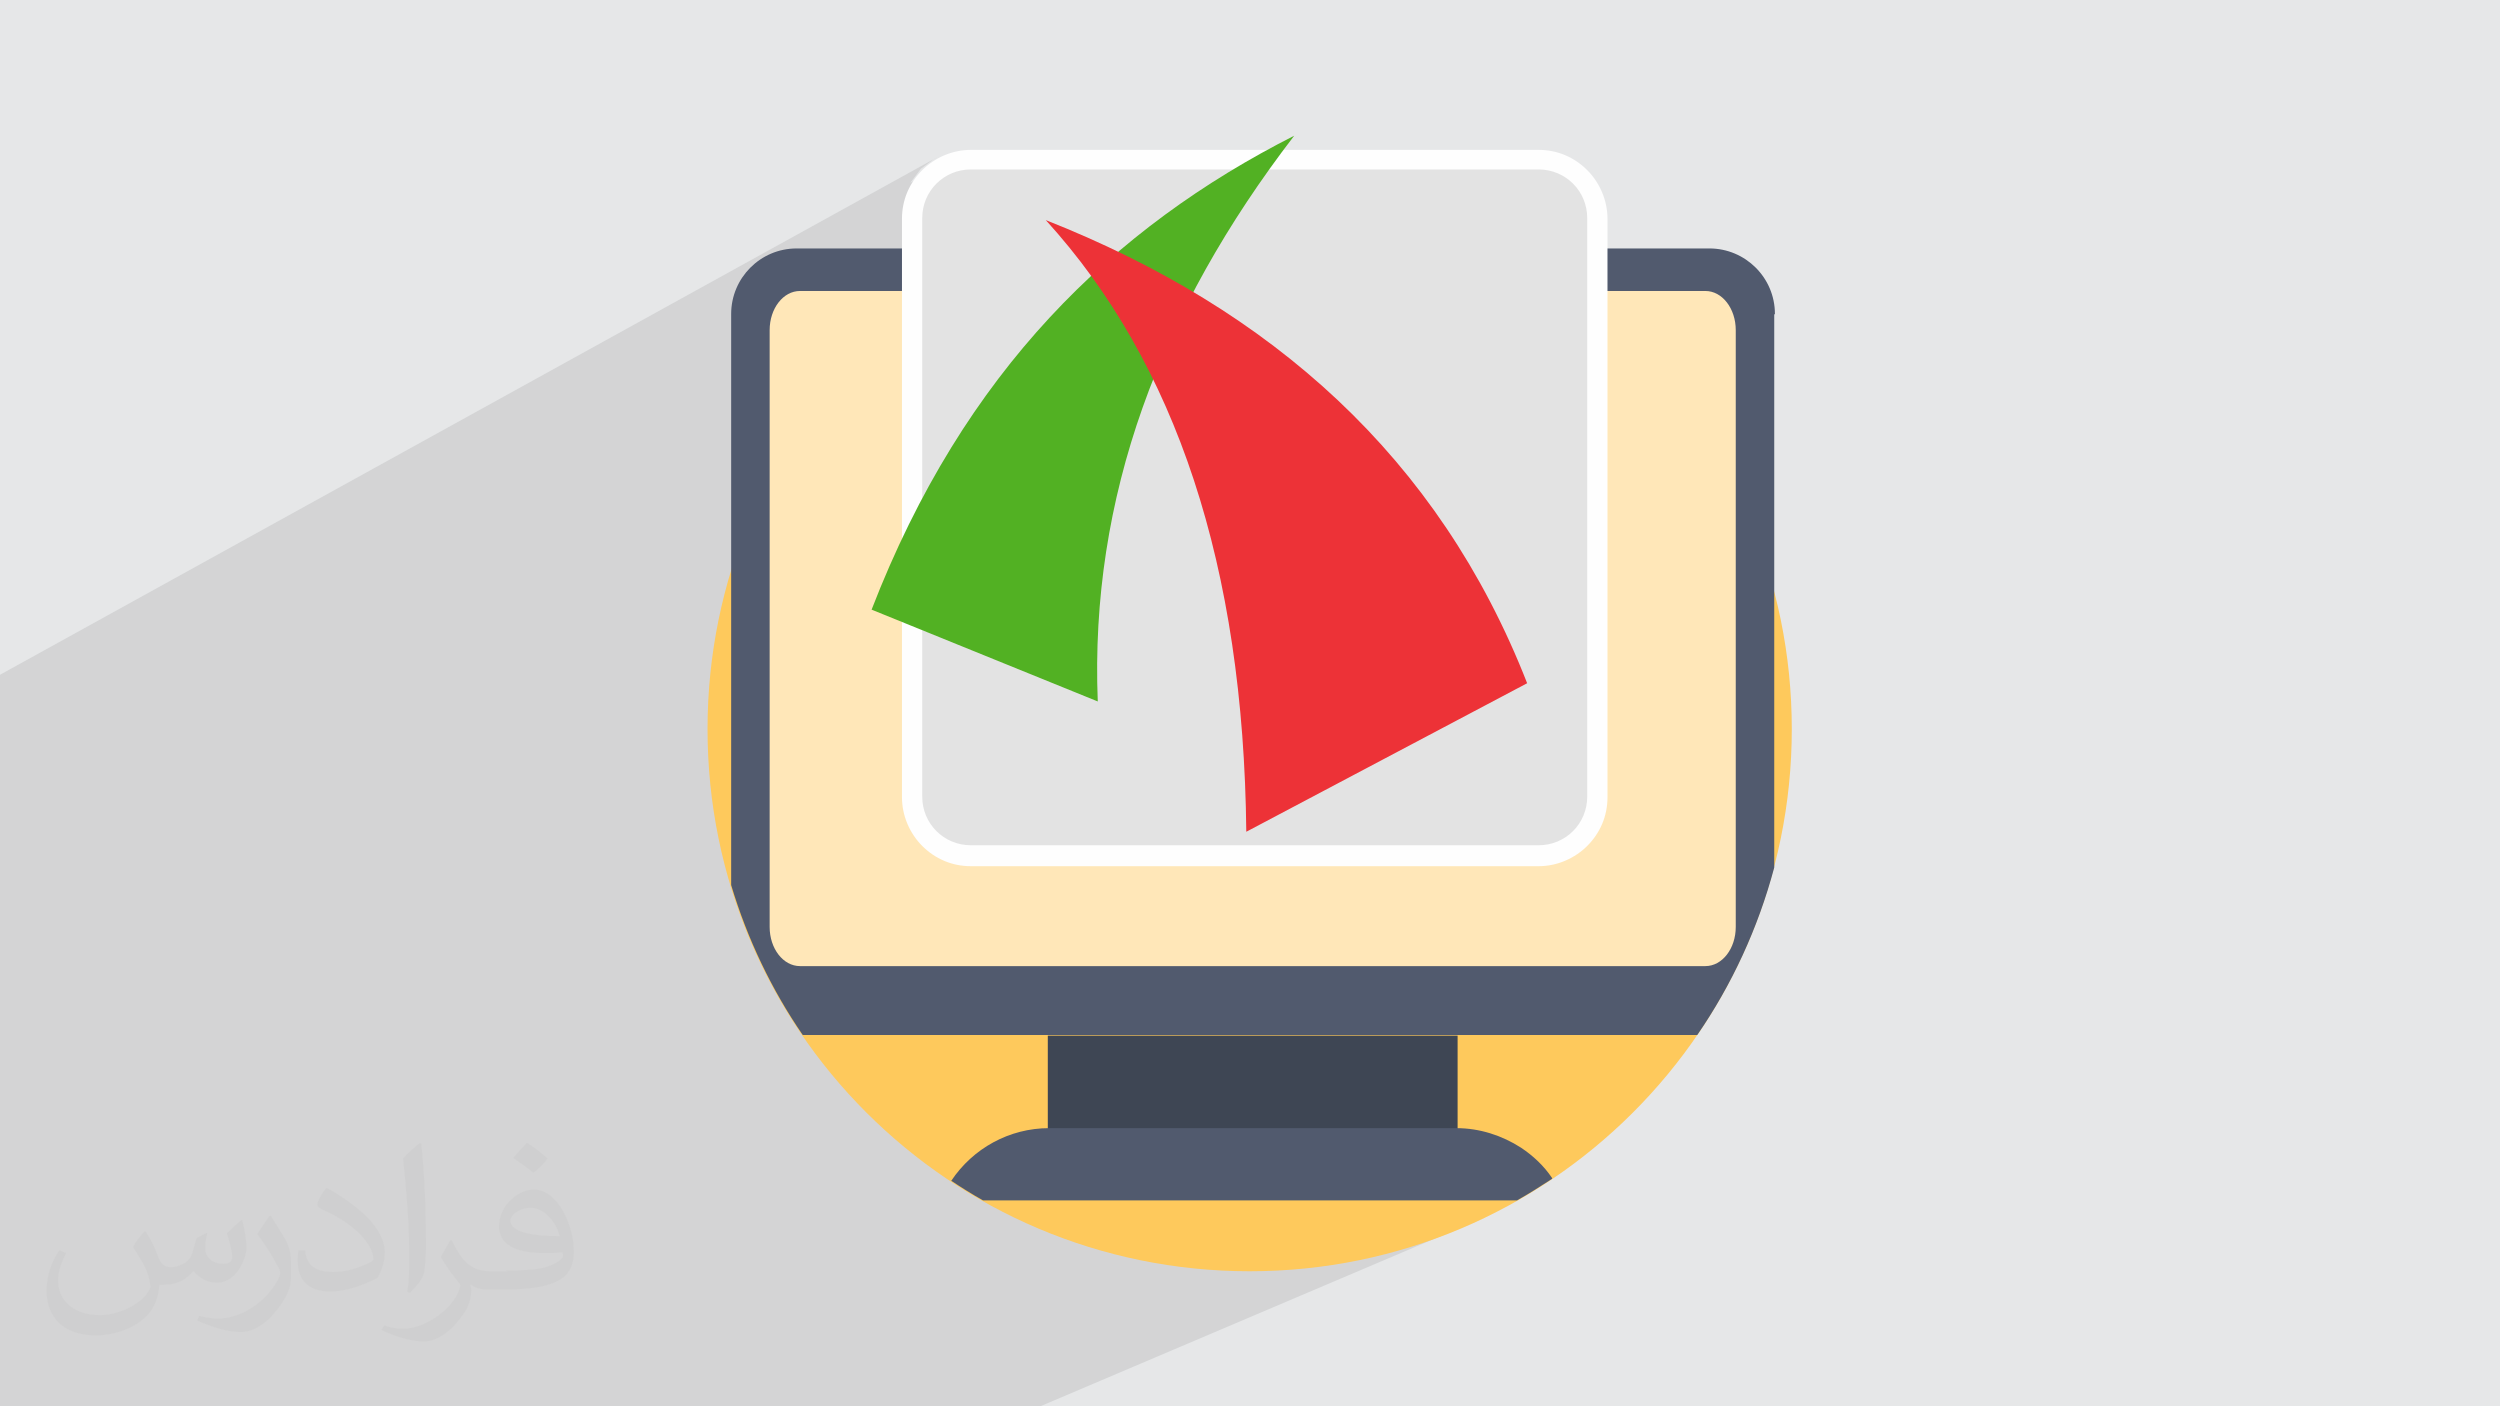
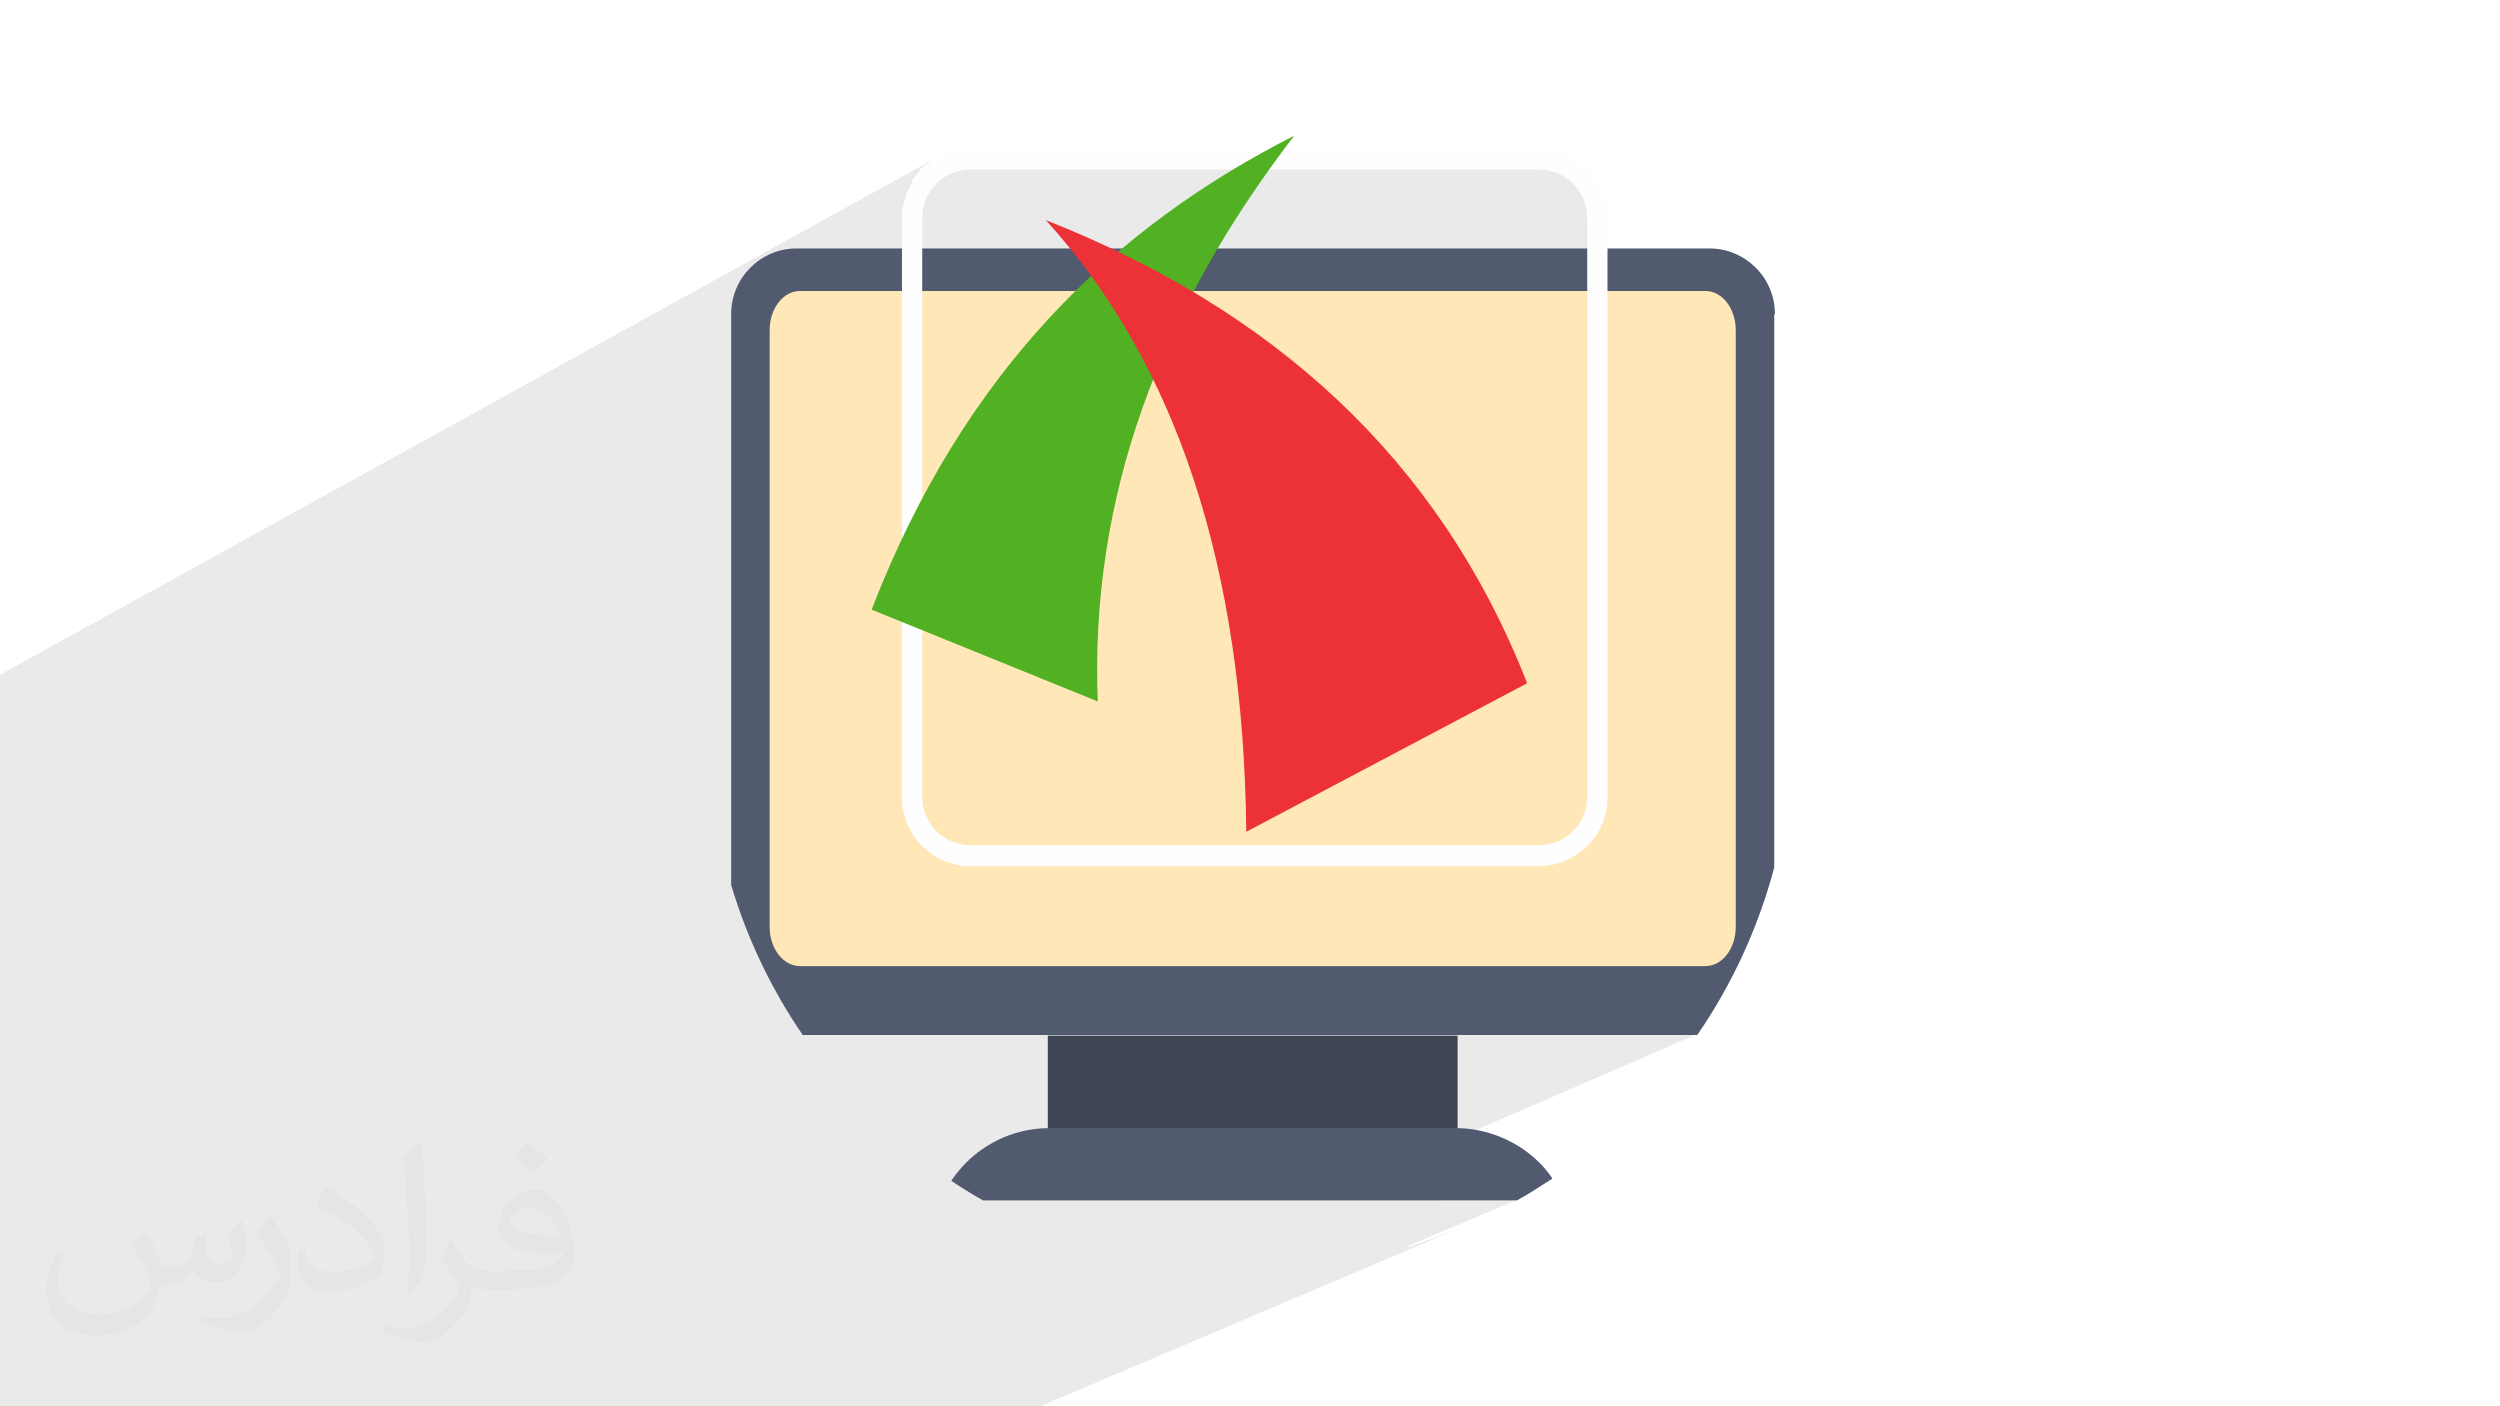
<svg xmlns="http://www.w3.org/2000/svg" xmlns:ns1="http://sodipodi.sourceforge.net/DTD/sodipodi-0.dtd" xmlns:ns2="http://www.inkscape.org/namespaces/inkscape" xml:space="preserve" width="3.703in" height="2.083in" version="1.1" style="shape-rendering:geometricPrecision; text-rendering:geometricPrecision; image-rendering:optimizeQuality; fill-rule:evenodd; clip-rule:evenodd" viewBox="0 0 3703 2083" ns1:role="line" ns1:version="0.32" ns2:version="0.45.1" ns1:docname="ideal_feedback_model.svg" ns2:output_extension="org.inkscape.output.svg.inkscape" enable-background="new 0 0 510.729 510.729">
  <defs>
    <style type="text/css">
   
    .fil5 {fill:#FFE7B8}
    .fil3 {fill:#FEC95C}
    .fil6 {fill:#3E4654}
    .fil4 {fill:#515A6E}
    .fil9 {fill:#52B123}
    .fil7 {fill:#E3E3E3}
    .fil0 {fill:#E6E7E8}
    .fil10 {fill:#ED3237}
    .fil8 {fill:#FEFEFE;fill-rule:nonzero}
    .fil2 {fill:#373435;fill-opacity:0.031}
    .fil1 {fill:#373435;fill-opacity:0.102}
   
  </style>
  </defs>
  <g id="Layer_x0020_1">
-     <polygon class="fil0" points="0,0 3703,0 3703,2083 0,2083 " />
    <path class="fil1" d="M1917 201l0 0zm-373 1883l-13 0 -101 0 -46 0 -139 0 -196 0 -86 0 -45 0 -143 0 -106 0 -61 0 -69 0 -19 0 -12 0 -31 0 -14 0 -63 0 -42 0 -318 0 -16 0 -25 0 0 -1 0 -108 0 -26 0 -32 0 -10 0 -56 0 -7 0 -6 0 -1 0 -72 0 -68 0 -84 0 -50 0 -139 0 -197 0 -59 0 -5 0 -85 0 -5 0 -3 0 -11 0 -4 0 -22 0 -3 0 -4 0 0 0 -11 0 -10 0 -1 0 -4 1389 -767 -4 2 -4 3 -4 3 -4 3 -4 3 -4 3 -3 4 -3 4 -3 4 -3 4 -3 4 -1 1 46 -25 8 -4 8 -3 8 -2 9 -1 9 0 0 0 412 0 42 -22 -25 13 -16 9 427 0 9 0 9 1 8 2 8 3 8 4 7 4 7 5 6 6 6 6 5 7 4 7 4 8 3 8 2 8 1 9 0 9 0 107 160 0 5 0 4 1 4 1 4 2 4 2 4 3 3 3 3 4 3 4 3 5 2 5 2 5 2 5 1 6 1 6 0 6 0 884 0 6 -1 6 -1 6 -2 5 -2 5 -2 5 -3 5 -3 4 -3 4 -3 3 -4 3 -4 2 -4 2 -238 105 213 0 -355 154 0 84 -17 7 106 0 -165 70 9 -2 37 -13 36 -14 -621 264zm756 -337l0 0zm-957 -1458l95 -52" />
    <ns1:namedview id="base" pagecolor="#ffffff" bordercolor="#666666" borderopacity="1.0" gridtolerance="10.9" guidetolerance="10" objecttolerance="10" ns2:pageopacity="0.0" ns2:pageshadow="2" ns2:zoom="2.8284272" ns2:cx="388.67342" ns2:cy="148.56549" ns2:document-units="px" ns2:current-layer="layer1" ns2:window-width="960" ns2:window-height="698" ns2:window-x="251" ns2:window-y="264" gridspacingx="4px" gridspacingy="4px" gridempspacing="10" showguides="false" showgrid="true" ns2:grid-points="true" />
    <path class="fil2" d="M217 1826c7,11 12,21 16,32 3,7 5,19 21,19 5,0 11,-2 17,-5 7,-3 12,-9 14,-17l6 -21 15 -8 1 1c-2,8 -3,15 -3,21 0,18 15,24 27,24 7,0 13,-3 13,-10 0,-8 -4,-23 -8,-35 7,-7 14,-14 22,-20l1 1c4,15 6,30 6,40 0,10 -4,20 -8,27 -7,14 -20,25 -36,25 -12,0 -25,-6 -34,-17l-1 0c-9,11 -22,20 -43,20l-7 0c-1,14 -4,24 -9,33 -13,25 -50,42 -85,42 -49,0 -73,-28 -73,-66 0,-23 8,-45 19,-60l10 4c-7,14 -12,27 -12,40 0,35 29,52 62,52 31,0 68,-20 75,-42 -3,-25 -12,-36 -26,-59 4,-8 10,-15 17,-23l1 0 2 2 0 0 0 0 0 0 0 0zm564 -133c10,6 20,14 30,23 -6,8 -12,15 -21,21 -10,-8 -20,-15 -30,-22 7,-8 14,-15 20,-22l1 0 0 0zm5 96c-17,0 -30,11 -30,19 0,17 33,23 73,23 -5,-20 -22,-42 -43,-42zm-37 93c22,0 41,-1 55,-4 16,-4 30,-12 30,-18 0,-2 0,-3 -1,-5 -9,1 -19,1 -29,1 -29,0 -52,-7 -61,-23 -2,-5 -4,-10 -4,-15 0,-16 7,-32 19,-42 10,-9 21,-14 33,-14 20,0 37,17 48,42 6,14 11,30 11,51 0,14 -4,25 -12,34 -16,15 -45,21 -90,21l-20 0 0 0 -5 0c-11,0 -19,-2 -25,-7l-1 0c0,3 1,5 1,8 0,10 -3,23 -10,33 -20,30 -42,43 -60,43 -19,0 -42,-7 -63,-17l4 -7c7,3 16,5 29,5 34,0 78,-33 84,-64 -1,-3 -4,-6 -7,-10 -10,-12 -16,-22 -22,-32 5,-10 10,-18 14,-25l2 0c14,29 28,46 57,46l5 0 0 0 21 0 -3 -1 0 0 0 0 0 0 0 0zm-146 31c3,-14 3,-29 3,-43l0 -21c0,-39 -5,-96 -9,-133 7,-8 17,-17 25,-23l2 1c5,47 7,101 7,151 0,13 -1,26 -2,35 -1,12 -8,21 -22,35l-3 -1 -1 -1 0 0 0 0 0 0 0 0zm-151 -62c1,18 10,33 41,33 20,0 36,-5 55,-14 3,-2 5,-3 5,-5 0,-12 -9,-27 -24,-41 -14,-13 -34,-25 -51,-32 -6,-3 -8,-5 -8,-8 0,-5 7,-17 13,-24l2 0c20,11 43,27 60,44 15,16 25,33 25,51 0,13 -4,26 -11,38 -22,11 -46,20 -70,20 -29,0 -48,-14 -48,-45 0,-3 0,-9 1,-16l10 0 0 -1 0 0 0 0 0 0 0 0zm-52 -52l18 29c7,11 13,22 13,41l0 24c0,19 -12,39 -32,60 -15,14 -29,20 -42,20 -19,0 -40,-6 -65,-17l3 -7c8,2 17,4 28,4 36,0 72,-26 89,-58 2,-4 3,-7 3,-9 0,-4 -2,-8 -4,-11 -9,-17 -19,-33 -30,-47 6,-9 12,-18 18,-27l2 0 -1 -2 0 0 0 0 0 0 0 0z" />
    <g id="_2270377627632">
-       <path class="fil3" d="M2654 1080c0,443 -359,803 -803,803 -443,0 -803,-359 -803,-803 0,-443 359,-803 803,-803 443,0 803,359 803,803zm0 0z" />
      <path class="fil4" d="M2628 466l0 819c-24,90 -63,174 -114,248l-1325 0c-46,-67 -82,-142 -106,-222l0 -846c0,-53 43,-97 97,-97l1352 0c53,0 97,43 97,97zm0 0z" />
      <path class="fil5" d="M2571 489l0 884c0,32 -20,58 -45,58l-1341 0c-25,0 -45,-26 -45,-58l0 -884c0,-32 20,-58 45,-58l1341 0c25,0 45,26 45,58zm0 0z" />
      <path class="fil6" d="M1552 1534l607 0 0 238 -607 0 0 -238zm0 0z" />
      <path class="fil4" d="M2299 1746c-17,11 -34,22 -52,32l-791 0c-16,-9 -32,-19 -47,-29 32,-48 86,-78 145,-78l603 0c35,0 68,11 96,29 18,12 34,27 46,45l0 0zm0 0z" />
-       <path class="fil7" d="M1438 236l841 0c48,0 87,39 87,87l0 857c0,48 -39,87 -87,87l-841 0c-48,0 -87,-39 -87,-87l0 -857c0,-48 39,-87 87,-87z" />
      <path class="fil8" d="M1438 222l841 0c28,0 53,11 72,30 18,18 30,44 30,72l0 857c0,28 -11,53 -30,72 -18,18 -44,30 -72,30l-841 0c-28,0 -53,-11 -72,-30 -18,-18 -30,-44 -30,-72l0 -857c0,-28 11,-53 30,-72 18,-18 44,-30 72,-30zm841 29l-841 0c-20,0 -38,8 -51,21 -13,13 -21,31 -21,51l0 857c0,20 8,38 21,51 13,13 31,21 51,21l841 0c20,0 38,-8 51,-21 13,-13 21,-31 21,-51l0 -857c0,-20 -8,-38 -21,-51 -13,-13 -31,-21 -51,-21z" />
      <path class="fil9" d="M1917 201c-199,259 -303,536 -291,838l-335 -136c137,-354 358,-566 626,-702l0 0z" />
      <path class="fil10" d="M1549 326c334,132 582,351 713,686l-416 220c-4,-393 -104,-694 -297,-906z" />
    </g>
  </g>
</svg>